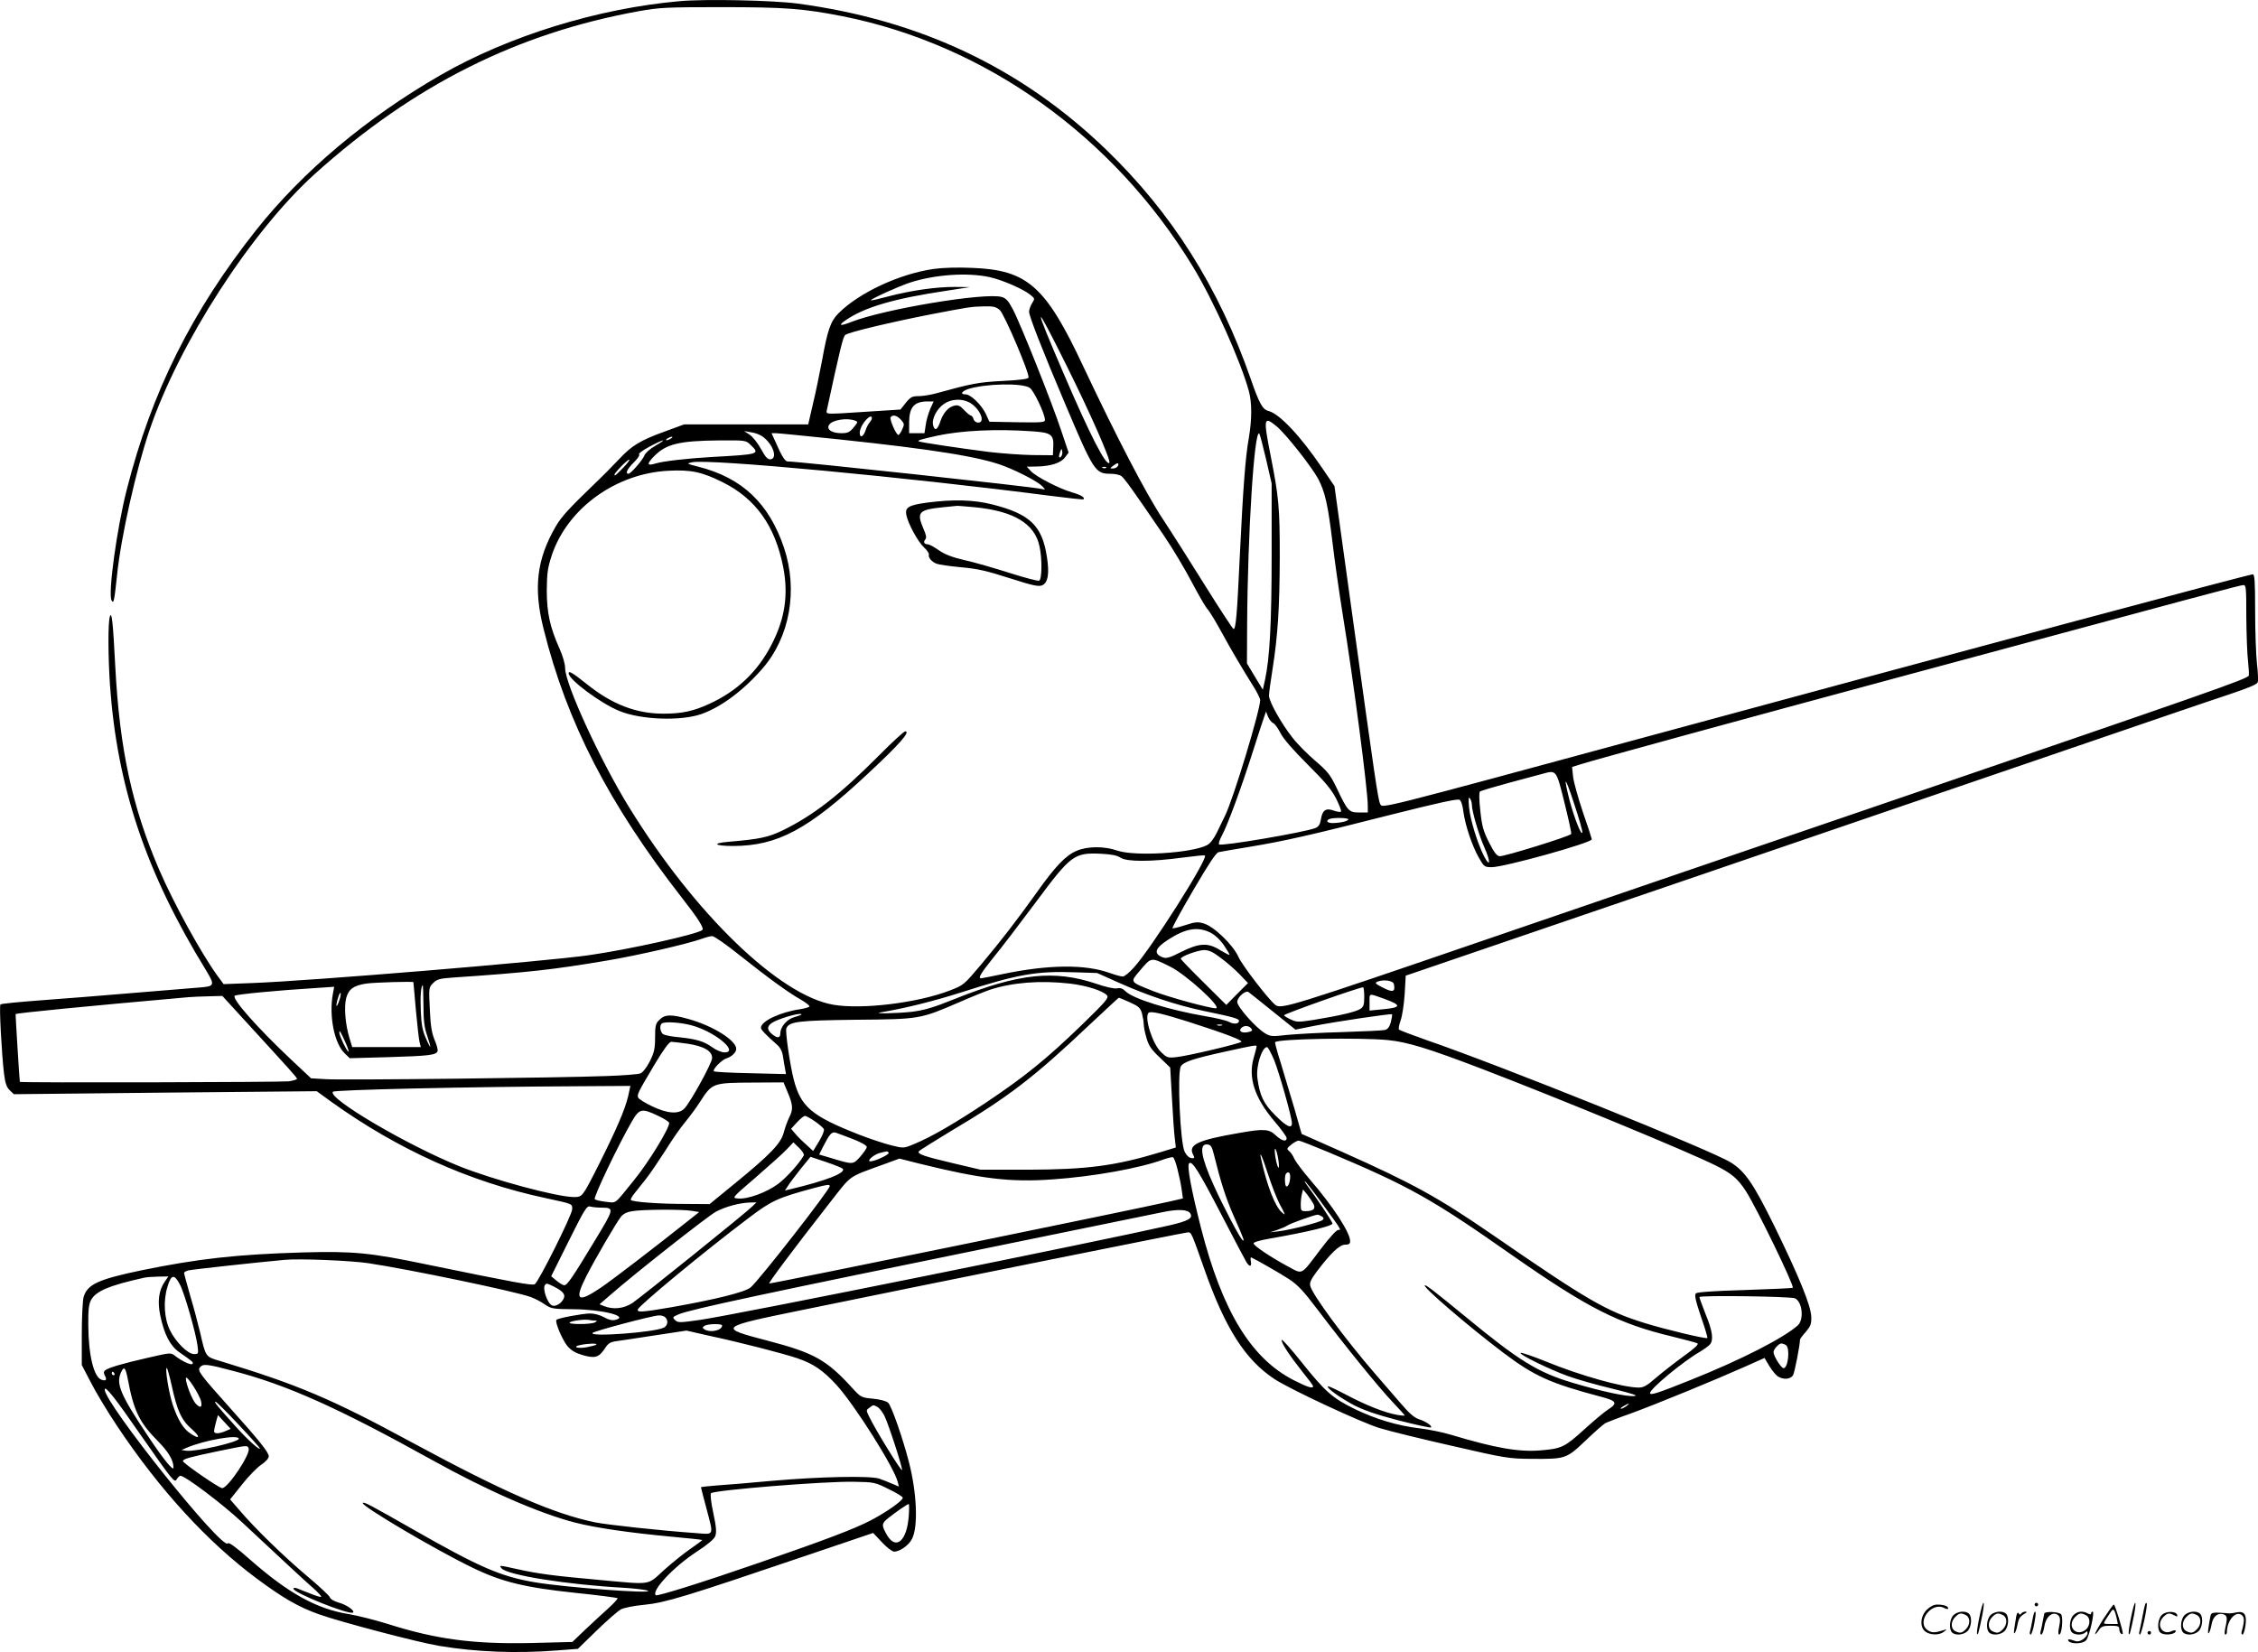
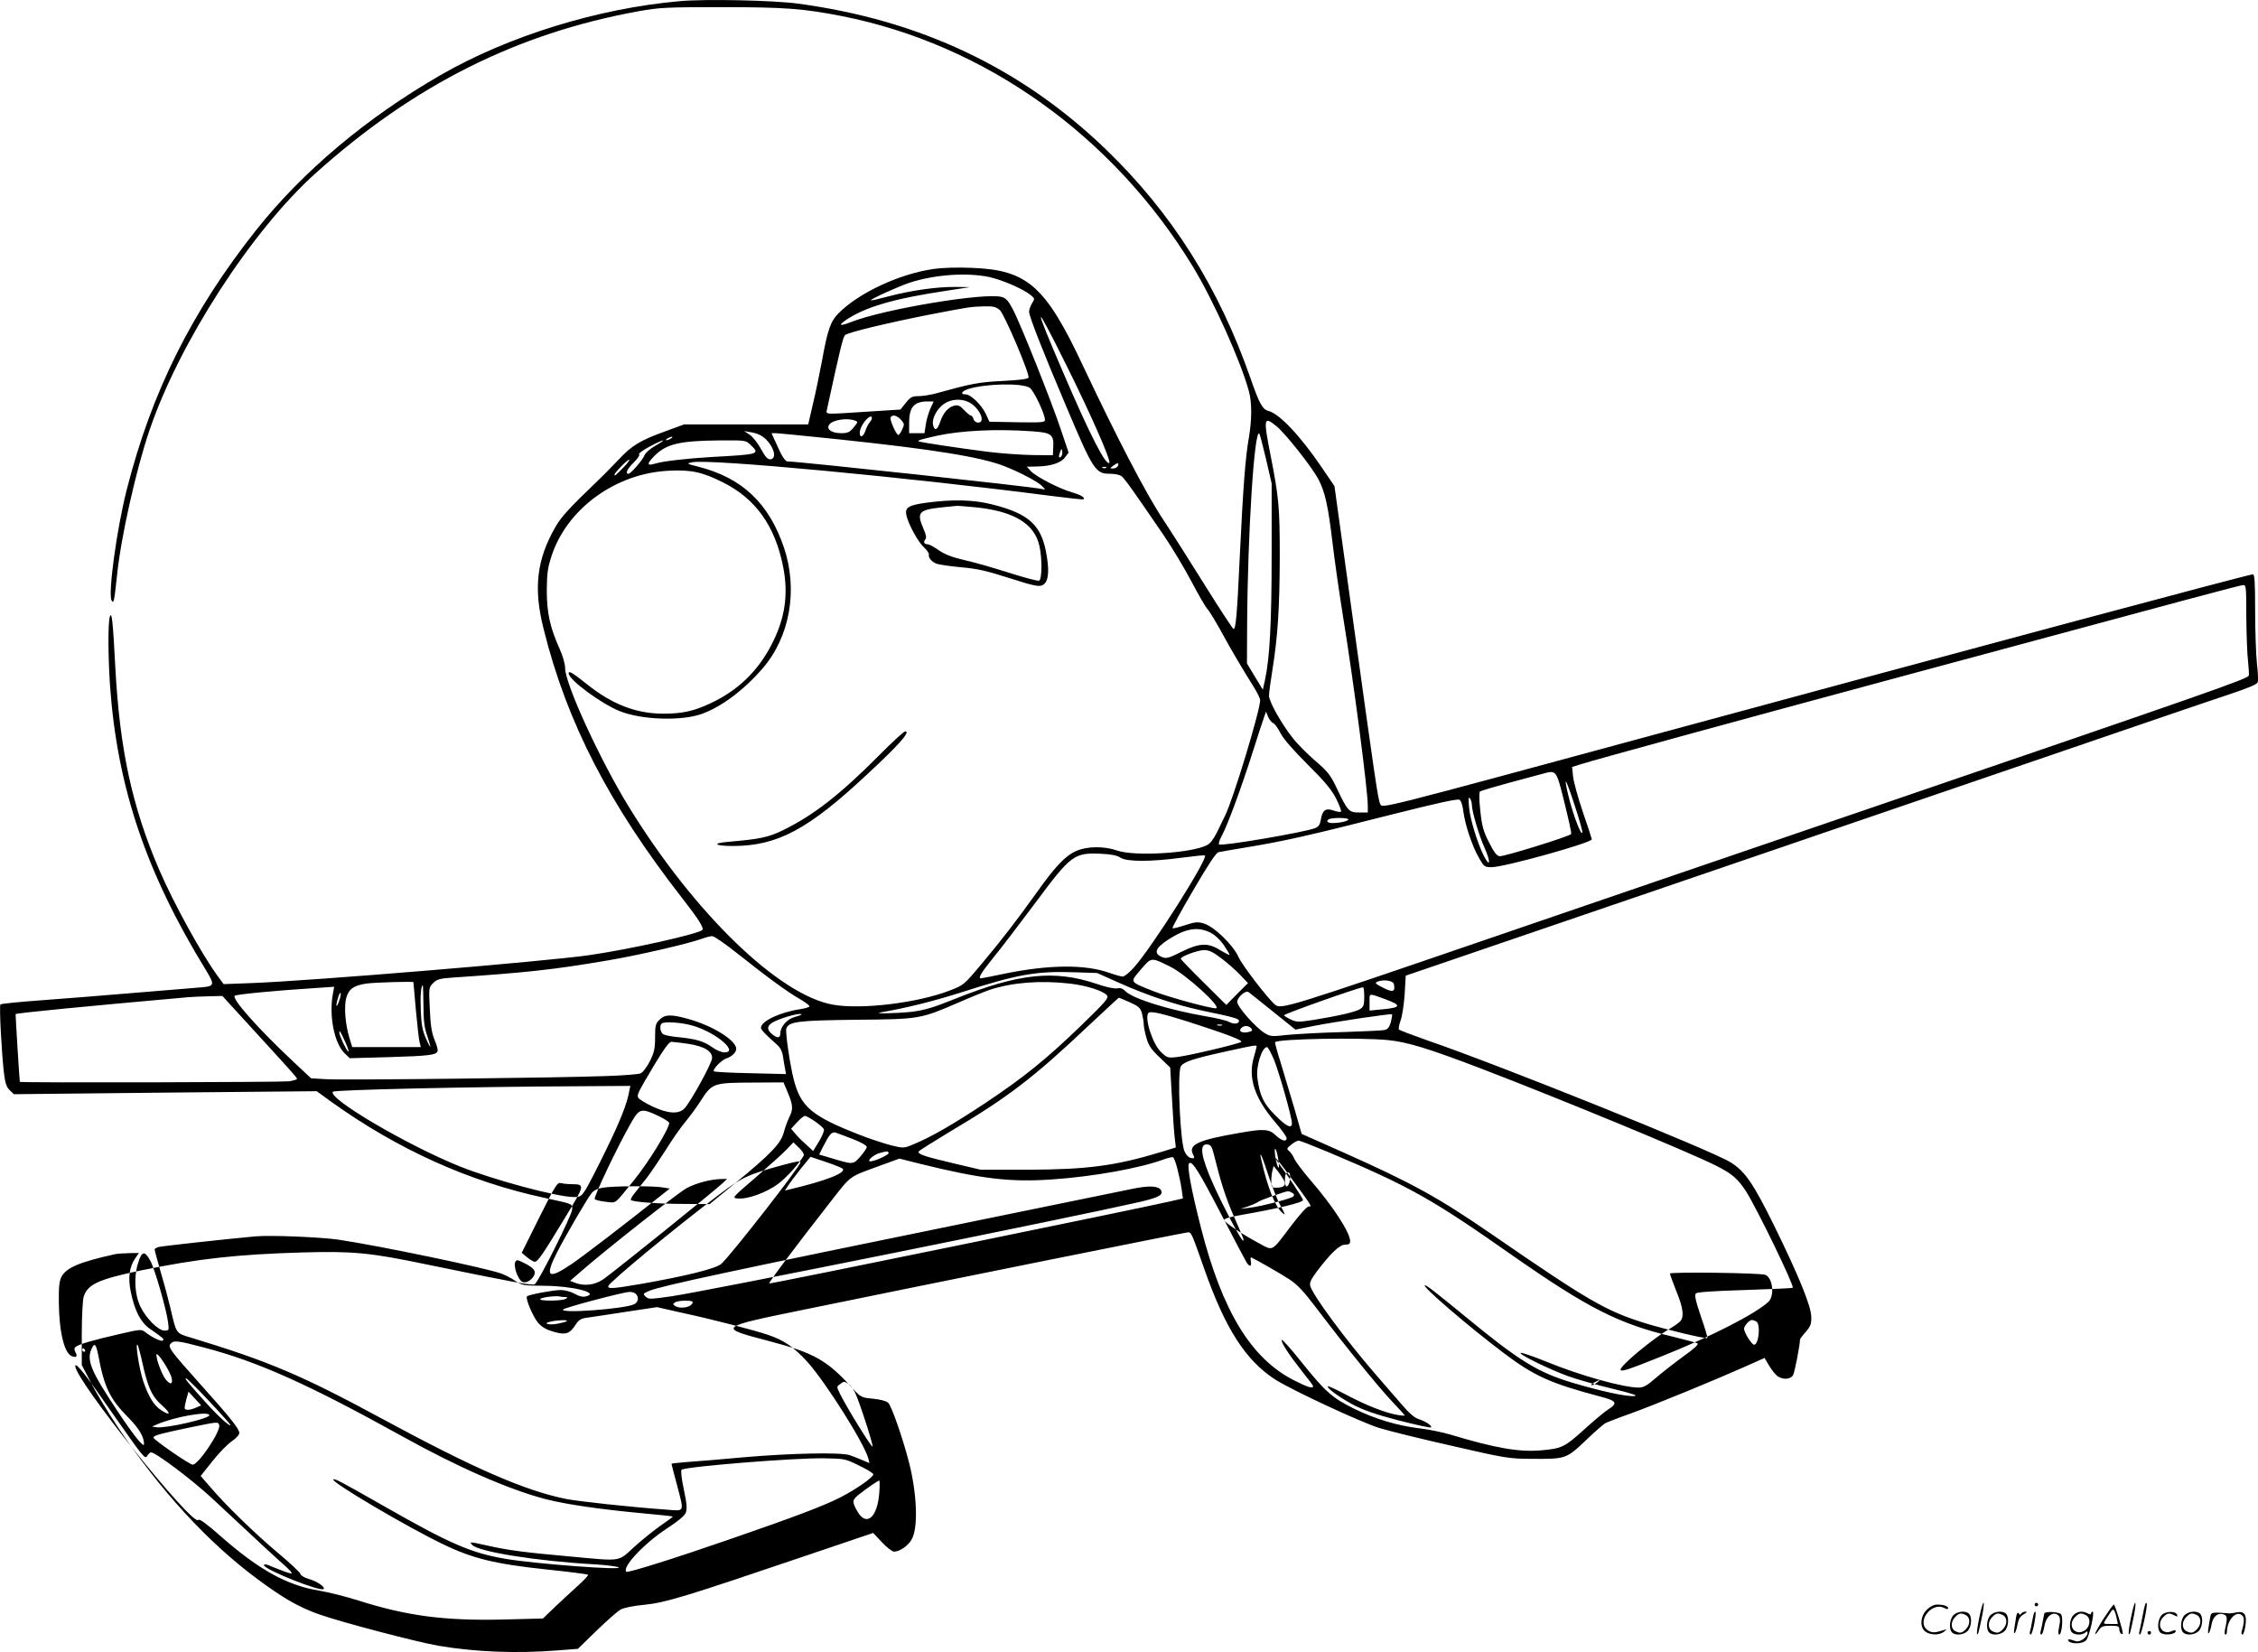
<svg xmlns="http://www.w3.org/2000/svg" version="1.0" viewBox="0 0 1279.979 936.467" preserveAspectRatio="xMidYMid meet">
  <g transform="translate(-0.649,936.551) scale(0.1,-0.1)" fill="#000000" stroke="none">
-     <path d="M3860 9359 c-465 -41 -970 -197 -1356 -419 -420 -242 -781 -546 -1045 -878 -366 -462 -593 -918 -734 -1472 -57 -224 -107 -591 -86 -628 12 -21 15 -6 31 143 21 212 109 603 184 822 168 495 579 1131 941 1456 558 501 1143 794 1832 919 117 21 157 23 468 23 362 0 465 -8 685 -51 812 -161 1537 -679 1988 -1419 117 -192 273 -540 318 -707 18 -67 17 -161 0 -263 -20 -111 -33 -287 -51 -660 -16 -347 -23 -425 -36 -425 -4 0 -74 107 -156 238 -81 130 -192 305 -246 387 -97 147 -260 461 -451 866 -212 452 -315 544 -627 556 -84 4 -169 1 -220 -6 -194 -28 -422 -134 -539 -251 -45 -45 -62 -92 -94 -270 -14 -74 -37 -186 -52 -247 l-26 -113 -352 0 -351 0 -109 -40 c-141 -51 -188 -80 -261 -158 -33 -35 -91 -94 -129 -130 -153 -147 -197 -195 -229 -250 -108 -186 -128 -349 -69 -582 132 -531 372 -995 785 -1525 91 -116 125 -170 115 -181 -24 -23 -412 -110 -643 -143 -242 -35 -1581 -146 -1911 -158 l-160 -6 -36 49 c-92 127 -247 409 -329 599 -154 358 -224 682 -249 1150 -13 253 -20 320 -31 285 -11 -37 -10 -226 1 -390 41 -577 205 -1062 544 -1614 53 -88 51 -92 -47 -99 -45 -4 -215 -18 -377 -31 -162 -14 -394 -32 -515 -41 -121 -9 -223 -19 -226 -23 -8 -8 7 -281 20 -391 7 -57 15 -79 33 -96 l23 -22 858 9 859 8 81 -59 c378 -271 782 -454 1212 -546 161 -35 155 -32 155 -64 0 -31 -190 -411 -212 -425 -15 -9 -117 10 -613 112 -321 67 -416 76 -705 68 -370 -11 -589 -35 -915 -102 -243 -51 -304 -79 -325 -152 -5 -20 -10 -115 -10 -210 l0 -174 52 -100 c28 -55 95 -166 149 -247 241 -361 511 -656 794 -866 147 -109 234 -159 349 -200 120 -43 561 -159 681 -179 209 -35 440 -44 669 -26 l118 9 107 104 c59 57 121 112 138 120 17 9 77 21 134 26 118 12 230 46 899 273 l396 134 50 -53 c27 -29 58 -53 69 -53 32 0 83 36 101 72 36 68 28 260 -17 435 -35 136 -99 320 -118 337 -11 10 -45 19 -86 23 -65 6 -69 8 -114 57 -148 163 -218 202 -480 271 -288 75 -286 77 194 175 784 161 2171 440 2185 440 20 0 20 0 95 -213 117 -332 232 -512 398 -620 91 -59 488 -244 592 -276 55 -17 242 -63 415 -102 304 -70 320 -72 450 -73 192 -1 195 0 304 103 50 48 101 93 112 99 10 5 75 31 144 55 143 52 481 191 647 265 l112 50 26 -44 c14 -23 35 -50 47 -59 32 -22 75 -19 89 6 9 17 39 171 39 201 0 4 15 24 33 44 27 32 32 44 31 85 -2 64 -71 232 -210 516 -119 241 -165 308 -246 359 -105 67 -1306 550 -1723 693 -82 29 -153 56 -158 60 -4 4 0 27 9 52 9 24 19 91 23 149 l6 105 1470 502 c809 276 1823 624 2255 771 432 148 856 293 942 321 113 38 159 57 163 70 3 10 1 58 -5 107 -5 49 -10 182 -10 297 0 166 -3 207 -13 207 -22 0 -1620 -428 -3367 -902 -1631 -442 -1565 -425 -1580 -399 -12 23 -32 162 -154 1043 l-105 758 -70 103 c-124 183 -242 307 -304 323 -33 8 -52 41 -100 180 -181 520 -447 942 -823 1304 -479 461 -1052 732 -1744 825 -140 19 -526 27 -670 14z m1755 -1564 c73 -16 193 -68 234 -102 24 -20 24 -21 8 -46 -9 -15 -17 -36 -17 -48 0 -26 74 -215 205 -524 160 -379 171 -395 255 -395 26 0 54 -6 63 -13 17 -12 63 -76 241 -337 47 -69 117 -186 156 -260 39 -74 79 -143 88 -153 17 -19 50 -74 98 -162 32 -60 113 -197 166 -281 21 -33 38 -68 38 -77 0 -58 -154 -567 -200 -657 -9 -19 -30 -61 -45 -93 -18 -36 -38 -63 -56 -72 -88 -46 -410 -65 -509 -31 -74 26 -172 25 -232 -2 -62 -27 -119 -87 -225 -236 -114 -159 -196 -266 -315 -408 -97 -115 -99 -117 -177 -147 -180 -70 -498 -109 -660 -81 -306 52 -786 515 -1158 1119 -163 264 -363 699 -363 789 0 23 -13 69 -31 109 -55 123 -73 205 -73 333 1 100 5 126 29 200 90 265 363 462 660 477 128 7 192 -7 308 -65 187 -93 297 -247 343 -480 31 -158 10 -295 -67 -443 -79 -152 -194 -261 -351 -333 -91 -42 -156 -56 -261 -56 -154 0 -291 53 -432 166 -84 67 -105 79 -105 63 0 -36 182 -171 288 -214 123 -50 347 -58 465 -17 112 40 237 133 345 257 156 179 203 445 123 685 -85 252 -237 397 -486 460 -67 17 -68 18 -36 25 95 21 1222 -85 2031 -190 101 -13 186 -22 188 -20 11 10 -14 25 -66 40 -72 21 -202 88 -232 120 l-23 25 54 1 c80 1 139 20 162 51 l21 28 -41 122 c-53 161 -235 617 -276 692 -24 46 -39 62 -62 68 -94 27 -670 -69 -854 -142 -62 -24 -75 -21 -34 8 109 76 274 125 585 171 l123 19 -85 1 c-102 1 -251 -20 -379 -54 -52 -14 -96 -24 -98 -22 -5 6 163 82 223 101 140 45 321 58 449 31z m59 -187 c27 -25 170 -362 163 -383 -4 -8 -49 -14 -148 -19 -137 -7 -176 -15 -379 -71 -30 -8 -73 -15 -96 -15 -37 0 -46 -5 -73 -38 l-30 -38 -188 -12 c-248 -16 -234 -17 -229 11 74 341 91 414 104 424 18 15 252 71 487 117 214 41 222 43 302 45 51 1 66 -3 87 -21z m380 -318 c132 -265 252 -537 241 -548 -19 -19 -109 156 -260 508 -177 411 -171 423 19 40z m-210 -123 c23 -16 86 -148 86 -182 0 -14 -19 -15 -157 -13 l-158 3 -21 46 c-25 51 -85 109 -114 109 -32 0 -23 17 14 30 96 31 306 36 350 7z m-344 -82 c59 -31 97 -115 51 -115 -11 0 -23 9 -26 20 -3 11 -10 20 -15 20 -5 0 -22 14 -38 31 -24 26 -35 30 -56 25 -34 -8 -62 -40 -79 -89 -16 -49 -32 -57 -41 -22 -9 36 21 94 63 122 40 27 98 30 141 8z m-221 -39 c-10 -24 -22 -65 -25 -90 l-7 -46 -43 0 -44 0 0 63 c1 84 28 116 102 117 l37 0 -20 -44z m-342 -74 c-8 -9 -19 -30 -24 -46 -12 -37 -33 -46 -33 -14 0 25 23 65 49 86 21 17 28 -3 8 -26z m173 18 c11 -11 20 -24 20 -30 0 -15 -23 -60 -31 -60 -12 0 -51 88 -44 100 10 16 33 12 55 -10z m-256 -9 c17 -6 16 -9 -9 -39 -22 -27 -34 -32 -69 -32 -54 0 -86 21 -70 47 17 28 102 42 148 24z m2389 -32 c52 -43 198 -228 236 -298 39 -75 55 -146 81 -361 11 -96 38 -283 59 -415 59 -360 141 -987 141 -1077 l0 -38 -49 0 c-58 0 -65 7 -128 140 -36 75 -51 93 -122 154 -44 38 -101 95 -127 129 -65 82 -134 206 -134 239 0 15 9 83 20 150 30 190 40 346 41 636 0 282 -5 337 -52 576 -42 213 -39 225 34 165z m-1391 -28 c114 -7 129 -18 125 -91 l-2 -45 -115 1 c-63 1 -176 9 -250 18 -166 21 -392 55 -397 60 -6 5 17 12 107 32 136 29 332 39 532 25z m-1523 -30 c59 -42 87 -123 46 -129 -16 -2 -29 11 -55 59 -19 34 -48 71 -65 81 l-30 20 40 -7 c22 -3 51 -14 64 -24z m432 -16 c540 -57 806 -100 939 -152 90 -35 195 -91 216 -115 18 -19 18 -19 -6 -14 -54 13 -1379 156 -1440 156 -13 0 -34 33 -64 103 l-26 57 24 0 c13 0 174 -16 357 -35z m2422 -111 l32 -139 0 -400 c0 -393 -11 -592 -38 -715 l-12 -54 -45 74 -45 75 1 220 c3 520 41 1111 69 1083 3 -3 20 -68 38 -144z m-3373 116 c-8 -5 -19 -10 -25 -10 -5 0 -3 5 5 10 8 5 20 10 25 10 6 0 3 -5 -5 -10z m-88 -41 c-29 -16 -57 -41 -62 -54 -10 -27 -78 -105 -91 -105 -20 0 -7 28 31 65 23 23 35 42 29 45 -5 4 21 23 58 43 82 44 109 49 35 6z m540 4 c54 -52 50 -53 -222 -68 -139 -8 -277 -24 -318 -37 -49 -15 -51 -3 -7 42 68 69 142 87 369 89 150 1 150 1 178 -26z m1759 -66 c-13 -13 -15 1 -4 30 7 17 8 17 11 -1 2 -10 -1 -23 -7 -29z m-2481 -62 c-44 -45 -50 -50 -50 -40 0 11 73 85 83 85 6 0 -9 -20 -33 -45z m2804 10 c-4 -8 -16 -15 -27 -15 -20 0 -20 0 -1 15 25 19 35 19 28 0z m-67 -11 c-3 -3 -12 -4 -19 -1 -8 3 -5 6 6 6 11 1 17 -2 13 -5z m6463 -846 c1 -101 5 -214 10 -252 4 -38 6 -74 4 -80 -7 -19 -205 -88 -2179 -763 -748 -255 -1702 -582 -2120 -725 -1146 -393 -1187 -405 -1220 -378 -42 35 -187 224 -208 271 -30 68 -139 173 -197 190 -34 10 -48 9 -106 -10 -37 -12 -69 -20 -71 -17 -3 3 50 100 118 216 86 147 129 212 143 215 12 3 90 16 174 30 200 33 350 67 802 182 262 66 379 92 390 85 9 -5 18 -33 22 -68 10 -76 50 -195 88 -261 29 -51 32 -53 73 -53 70 0 567 138 567 158 0 3 -22 72 -50 152 -27 80 -52 170 -56 201 l-6 57 48 15 c67 22 922 256 1794 491 1746 471 1946 525 1963 525 16 1 17 -14 17 -181z m-5517 -601 c9 -3 28 -29 42 -57 17 -33 71 -95 154 -178 99 -98 135 -142 162 -194 18 -37 31 -70 27 -73 -4 -4 -22 -1 -42 6 -44 16 -64 2 -72 -52 -5 -28 -13 -40 -33 -48 -63 -24 -532 -104 -544 -92 -4 4 3 27 17 52 31 57 110 271 176 479 29 91 57 178 63 193 l10 29 12 -30 c7 -16 20 -32 28 -35z m1652 -452 c23 -93 41 -173 38 -177 -7 -13 -382 -129 -406 -126 -16 2 -32 23 -60 79 -32 63 -40 92 -49 177 -7 62 -8 106 -2 111 5 4 79 26 164 49 85 23 171 46 190 51 80 22 78 25 125 -164z m101 -169 c-6 -18 -45 82 -72 182 -38 150 -26 140 27 -22 27 -82 48 -154 45 -160z m-626 158 c0 -37 41 -176 71 -242 35 -78 35 -119 -1 -52 -38 74 -80 211 -86 280 -4 48 -3 61 5 50 6 -8 11 -24 11 -36z m-700 -83 c0 -10 -48 -21 -91 -21 -29 0 -39 14 -16 23 21 9 107 7 107 -2z m-1292 -217 c35 -24 172 -24 351 0 68 9 125 15 128 12 18 -18 -301 -522 -403 -635 -25 -28 -53 -51 -63 -51 -9 0 -43 9 -76 21 -139 49 -343 47 -600 -6 -66 -14 -123 -25 -127 -25 -19 0 -2 28 70 118 44 53 151 194 240 313 199 268 217 282 370 275 59 -3 90 -9 110 -22z m508 -424 c26 -13 55 -39 78 -72 19 -28 34 -53 32 -55 -2 -2 -25 10 -52 26 -69 44 -118 42 -221 -9 -66 -34 -85 -39 -106 -31 -54 21 -43 52 33 101 98 63 165 74 236 40z m-2667 -129 c161 -128 276 -212 349 -253 28 -17 50 -33 47 -38 -3 -4 -26 -11 -52 -15 -115 -17 -223 -68 -223 -106 0 -10 28 -40 93 -97 16 -14 28 -37 32 -65 3 -23 9 -55 12 -71 l5 -29 -201 5 c-110 2 -204 7 -208 11 -9 10 45 65 71 73 30 9 56 34 56 54 0 48 -133 131 -270 169 -99 28 -135 27 -165 -4 -22 -21 -25 -33 -25 -100 0 -64 -5 -85 -30 -136 -18 -35 -40 -63 -53 -68 -12 -5 -99 -12 -192 -15 -251 -10 -1486 -24 -1587 -18 l-88 5 -113 106 c-195 184 -337 345 -320 362 8 8 236 30 461 44 l103 7 -8 -43 c-22 -124 9 -278 67 -334 l29 -28 218 6 c234 7 272 12 280 34 3 7 -5 36 -17 64 -16 39 -23 79 -27 174 -6 121 -6 123 19 148 21 21 37 26 109 31 429 29 572 45 879 97 173 29 458 95 535 123 22 8 48 15 59 15 10 1 80 -48 155 -108z m2727 -15 c33 -24 81 -66 107 -93 l48 -50 -62 -62 -61 -62 -129 128 c-71 70 -129 130 -129 134 0 13 95 48 131 49 28 0 51 -10 95 -44z m-288 -49 c90 -43 302 -237 260 -237 -36 0 -273 65 -353 97 -136 54 -133 50 -79 114 69 81 62 80 172 26z m-287 -93 c161 -72 323 -126 479 -159 166 -34 200 -44 200 -56 0 -18 -28 -21 -57 -6 -15 8 -73 22 -128 31 -210 36 -417 100 -459 143 -15 15 -28 20 -47 16 -17 -3 -63 7 -118 26 -238 80 -439 59 -797 -84 -129 -52 -178 -66 -250 -75 -84 -9 -227 -12 -174 -3 146 25 297 63 455 113 320 103 426 122 646 114 l125 -4 125 -56z m1557 -7 c9 -44 -5 -49 -60 -21 -46 23 -50 28 -33 35 35 14 89 6 93 -14z m-5558 11 c0 -2 7 -73 14 -158 8 -85 17 -167 21 -182 l7 -28 -195 0 -194 0 -16 53 c-23 76 -31 175 -18 225 14 51 42 71 113 82 49 7 268 13 268 8z m3722 -8 c94 -11 188 -41 210 -67 11 -14 -7 -35 -147 -171 -197 -190 -320 -290 -540 -437 -179 -119 -312 -196 -408 -235 -57 -24 -58 -24 -128 -7 -39 10 -122 37 -183 61 -268 105 -330 157 -370 312 -21 82 -49 272 -42 290 15 39 67 45 395 49 362 3 364 4 582 98 68 30 148 62 177 72 129 42 286 54 454 35z m-3665 -122 c0 -87 5 -127 21 -173 11 -33 19 -61 18 -63 -2 -1 -14 21 -26 50 -18 40 -25 77 -28 150 -4 84 1 148 11 148 2 0 3 -51 4 -112z m5333 47 c0 -46 -4 -57 -23 -69 -24 -16 -117 -38 -265 -62 -85 -13 -96 -13 -127 2 -20 9 -38 20 -40 24 -4 7 417 156 448 159 4 1 7 -24 7 -54z m-517 -84 l127 -102 104 21 c121 24 438 71 443 66 3 -2 -1 -22 -6 -44 -8 -28 -18 -41 -34 -45 -12 -3 -121 -8 -242 -12 -121 -3 -262 -11 -313 -16 -87 -10 -95 -9 -127 11 -52 32 -155 149 -155 176 0 26 47 68 64 56 6 -4 68 -54 139 -111z m-5293 64 c-16 -47 -23 -40 -9 9 6 21 13 36 16 33 3 -3 0 -22 -7 -42z m5925 8 c99 -36 96 -49 -13 -59 l-72 -7 0 48 c0 53 -7 51 85 18z m-6459 -124 c260 -284 294 -321 294 -329 0 -4 -21 -10 -46 -14 -43 -5 -1523 -9 -1525 -3 -2 4 -25 382 -24 384 3 6 404 45 980 96 22 2 74 4 116 5 l76 2 129 -141z m5015 105 c51 -23 60 -32 69 -63 5 -20 10 -48 10 -62 0 -14 7 -49 16 -79 12 -42 28 -65 75 -109 l59 -57 10 -174 c5 -96 12 -198 16 -227 l6 -52 -85 -26 c-257 -78 -417 -99 -752 -100 l-270 0 -157 37 c-161 38 -203 52 -193 67 3 5 83 55 177 112 328 194 474 306 788 603 91 85 167 156 169 156 2 0 30 -12 62 -26z m334 -111 c212 -68 307 -105 298 -113 -11 -11 -307 -81 -369 -87 -47 -5 -53 -3 -86 29 -48 45 -96 196 -71 222 12 12 79 -4 228 -51z m-2195 42 c0 -2 -18 -9 -40 -15 -42 -11 -80 -55 -80 -92 0 -27 -16 -29 -44 -7 -37 29 -33 53 12 75 56 26 152 51 152 39z m-605 -67 c130 -42 249 -148 168 -148 -16 0 -47 13 -69 29 -45 33 -90 47 -189 57 -38 3 -78 11 -87 16 -18 9 -25 48 -11 61 14 15 126 6 188 -15z m2988 5 c-7 -2 -19 -2 -25 0 -7 3 -2 5 12 5 14 0 19 -2 13 -5z m166 -17 c9 -11 7 -15 -13 -20 -35 -9 -60 2 -45 20 15 18 43 18 58 0z m-5134 -80 c14 -31 21 -55 16 -52 -11 7 -51 91 -51 108 0 18 7 6 35 -56z m5907 14 c113 -11 230 -47 539 -165 453 -174 1170 -470 1321 -546 92 -46 125 -74 173 -148 62 -98 274 -535 264 -545 -2 -3 -124 -8 -271 -13 -177 -5 -271 -12 -278 -19 -9 -9 -2 -41 28 -130 23 -65 39 -120 37 -123 -7 -7 -240 49 -356 85 -221 69 -320 127 -869 505 -301 207 -446 287 -845 465 l-230 102 -41 144 c-23 78 -58 194 -77 257 -20 63 -35 117 -32 119 18 19 480 27 637 12z m-3967 -21 c94 -14 141 -43 138 -83 -2 -29 -121 -246 -156 -283 -32 -35 -96 -31 -185 12 -40 19 -75 41 -78 49 -7 18 -2 27 94 189 51 85 82 127 94 127 9 0 51 -5 93 -11z m3225 -15 c0 -3 -7 -31 -16 -62 -34 -114 4 -230 119 -365 37 -43 67 -85 67 -93 0 -23 -28 -16 -62 16 -37 36 -68 38 -203 14 -239 -41 -295 -67 -265 -124 8 -15 8 -20 -2 -20 -19 0 -33 12 -46 37 -25 47 -43 443 -22 483 14 26 72 45 250 84 167 37 180 39 180 30z m99 -77 c29 -72 101 -325 101 -359 0 -33 -32 -18 -94 45 -67 66 -89 113 -102 213 -8 67 26 174 55 174 5 0 23 -33 40 -73z m-2760 -177 c33 -77 35 -102 12 -147 -11 -22 -25 -62 -32 -88 -15 -60 -77 -125 -277 -288 l-143 -117 -142 1 c-143 0 -293 11 -304 22 -3 4 6 21 21 39 14 18 44 56 66 83 22 28 70 99 108 158 37 60 87 132 111 160 24 29 63 81 86 117 69 107 70 108 306 109 l167 1 21 -50z m-896 -2 c-13 -71 -48 -161 -132 -333 -48 -99 -100 -199 -114 -222 -25 -39 -31 -43 -67 -43 -95 0 -458 98 -648 174 -298 120 -753 388 -718 423 11 11 765 28 1373 31 l313 2 -7 -32z m165 -138 c34 -16 62 -34 62 -40 0 -32 -116 -222 -200 -325 -115 -142 -97 -128 -158 -122 -30 3 -59 10 -64 15 -9 9 132 305 210 440 43 74 56 77 150 32z m888 -31 c25 -17 48 -37 51 -45 3 -8 -10 -39 -28 -69 l-33 -54 -40 37 c-23 20 -51 48 -63 63 l-22 26 33 36 c19 21 39 37 46 37 6 0 32 -14 56 -31z m217 -101 c44 -17 77 -36 77 -44 0 -8 -17 -32 -37 -55 -41 -46 -40 -46 -165 -8 l-68 20 21 42 c39 76 50 88 73 82 11 -4 56 -20 99 -37z m2690 -72 c463 -195 587 -264 1047 -587 427 -298 601 -387 907 -460 70 -17 133 -34 141 -38 10 -5 -13 -27 -80 -75 -51 -37 -121 -92 -156 -122 -49 -43 -69 -54 -96 -54 -89 0 -334 69 -524 147 -74 30 -139 52 -145 50 -17 -6 162 -94 268 -132 49 -18 162 -50 250 -71 118 -29 151 -40 125 -42 -43 -4 -183 26 -345 74 -202 60 -307 125 -615 379 -166 136 -216 175 -226 175 -25 0 246 -233 445 -383 175 -132 266 -173 549 -248 93 -24 101 -37 45 -73 -21 -13 -83 -65 -138 -115 -109 -99 -126 -107 -245 -117 -123 -10 -254 12 -510 89 -47 14 -126 30 -177 36 -125 15 -249 52 -368 110 -125 61 -167 98 -302 267 -59 74 -109 130 -111 124 -5 -14 47 -92 121 -185 31 -38 57 -73 57 -77 0 -16 -31 -6 -110 34 -242 124 -404 390 -525 861 -56 220 -81 355 -68 368 17 17 53 -40 187 -298 69 -133 131 -251 138 -262 18 -29 31 -26 25 4 -2 14 -2 24 2 23 34 -16 165 -91 214 -123 49 -32 82 -67 160 -170 162 -214 350 -445 426 -525 39 -41 71 -77 71 -78 0 -2 -19 -1 -42 3 -70 12 -176 54 -286 112 -57 30 -105 53 -108 50 -9 -9 65 -62 144 -105 58 -30 126 -54 256 -88 98 -25 181 -43 184 -40 9 9 -29 34 -69 47 -25 8 -55 34 -101 88 -36 42 -103 119 -148 171 -167 193 -354 446 -366 496 -5 19 4 37 37 82 79 104 129 152 160 152 22 0 29 5 29 20 0 49 -99 200 -226 347 -42 49 -82 102 -90 119 -7 17 -20 37 -29 44 -16 13 -15 16 11 37 16 13 35 23 42 23 7 0 81 -29 165 -64z m-2970 -20 c-26 -46 -96 -124 -145 -161 -66 -49 -174 -89 -230 -83 -33 3 -32 4 102 119 74 64 153 135 175 158 l39 41 33 -32 c18 -17 29 -36 26 -42z m2325 4 c38 -154 67 -245 111 -345 58 -132 64 -148 52 -140 -14 8 -112 195 -165 313 -73 162 -84 237 -34 230 19 -2 25 -14 36 -58z m366 -35 c4 -32 3 -45 -3 -35 -5 8 -12 38 -16 65 -4 32 -3 45 3 35 5 -8 12 -37 16 -65z m-2210 46 c7 -10 -90 -54 -107 -48 -16 5 28 41 61 48 40 10 40 10 46 0z m2151 -123 c20 -62 49 -135 63 -163 37 -69 38 -73 15 -52 -39 34 -84 151 -117 300 -14 60 5 21 39 -85z m-2412 33 c23 -23 -94 -69 -298 -117 l-29 -7 19 29 c10 16 43 59 72 96 l54 66 87 -29 c47 -16 90 -33 95 -38z m1898 -2 c9 -35 20 -87 24 -116 l7 -51 -74 -17 c-199 -45 -2248 -465 -2271 -465 -8 0 131 186 345 460 125 159 97 140 303 215 l90 33 115 -29 c348 -86 514 -106 752 -89 232 16 495 63 633 114 22 8 45 13 50 12 6 -1 17 -31 26 -67z m639 -43 c0 -31 -10 -56 -21 -56 -10 0 -12 63 -2 73 13 14 23 6 23 -17z m167 -133 c126 -172 125 -171 106 -169 -10 0 -48 -41 -99 -108 -118 -155 -99 -146 -191 -97 -94 51 -185 112 -190 127 -3 8 31 18 94 29 212 37 353 71 353 85 0 9 -91 146 -138 208 -13 17 -22 32 -19 32 3 0 41 -48 84 -107z m-2777 79 c0 -21 -400 -533 -448 -574 -32 -27 -197 -68 -452 -113 -164 -28 -193 -30 -188 -12 9 24 372 325 628 518 131 99 163 114 370 170 76 20 90 22 90 11z m2741 -99 c16 -29 1 -43 -43 -43 -26 0 -28 3 -28 38 0 20 3 48 7 61 l6 24 23 -28 c12 -16 28 -39 35 -52z m-3181 -17 c-38 -38 -629 -513 -679 -547 -48 -31 -106 -38 -158 -18 l-28 11 59 51 c128 113 553 448 601 474 52 28 135 51 195 52 l35 1 -25 -24z m-855 -6 c75 -1 75 -3 -36 -186 -129 -213 -157 -254 -174 -254 -7 0 -27 12 -44 26 l-30 25 100 201 c91 182 102 200 122 194 12 -3 40 -6 62 -6z m512 -18 l43 -7 -58 -46 c-190 -151 -428 -334 -500 -383 -132 -89 -152 -73 -81 67 49 96 169 302 196 336 13 16 35 27 64 31 57 10 282 11 336 2z m2827 -15 c16 -27 -10 -42 -116 -67 -400 -91 -2465 -508 -2661 -536 -119 -17 -128 -17 -144 -1 -16 15 -14 17 20 32 69 29 478 116 1887 404 432 88 817 167 855 175 91 19 145 16 159 -7z m746 -17 c10 -6 12 -12 4 -20 -12 -12 -180 -56 -249 -64 l-50 -6 43 14 c23 8 48 19 55 24 13 11 154 61 172 62 6 0 17 -5 25 -10z m-5405 -265 c233 -35 824 -158 918 -191 23 -8 60 -27 81 -42 37 -25 45 -27 165 -28 161 -1 315 -40 237 -60 -20 -5 -39 0 -66 15 -21 12 -55 21 -78 21 -41 0 -182 -26 -191 -36 -11 -10 34 -116 63 -150 22 -25 47 -39 89 -51 68 -19 89 -12 124 41 18 28 30 35 70 40 26 4 125 18 219 33 l172 26 123 -28 c191 -41 426 -102 506 -129 91 -31 145 -68 223 -153 103 -114 325 -465 346 -549 l6 -25 -38 16 c-22 10 -55 22 -74 29 -53 17 -334 11 -600 -12 -129 -12 -274 -24 -322 -27 -49 -4 -88 -8 -88 -10 0 -1 13 -54 30 -116 43 -163 47 -152 -57 -144 -200 14 -503 47 -573 61 -237 49 -520 173 -1040 454 -456 247 -643 326 -1087 461 -82 24 -80 22 -112 161 -11 47 -36 141 -56 208 -19 67 -35 125 -35 130 0 4 10 10 23 14 18 5 383 45 547 60 84 8 375 -4 475 -19z m-1154 -104 c-34 -48 -43 -112 -26 -192 22 -107 56 -172 107 -208 79 -55 83 -59 75 -67 -8 -8 -58 15 -97 45 -25 20 -25 20 -155 -10 -141 -32 -223 -56 -242 -71 -9 -7 -10 -15 -2 -30 13 -24 7 -32 -18 -24 -45 14 -75 140 -76 311 -1 83 3 117 15 140 27 52 104 84 303 128 11 3 46 5 78 6 l58 1 -20 -29z m85 -16 c25 -45 90 -272 100 -346 6 -48 6 -49 -20 -49 -35 0 -104 69 -136 135 -33 67 -39 167 -14 247 21 70 38 73 70 13z m2123 -14 c52 -27 65 -45 51 -70 -13 -25 -44 -43 -63 -36 -28 11 -58 100 -40 118 9 9 9 9 52 -12z m7032 -65 c42 -18 53 -119 17 -153 -78 -71 -327 -198 -608 -310 -187 -75 -230 -89 -230 -74 0 24 186 178 281 233 25 15 52 34 59 43 21 25 14 77 -25 171 -19 48 -35 92 -35 97 0 11 516 4 541 -7z m-6403 -108 c18 -18 14 -46 -8 -58 -51 -27 -429 -55 -404 -30 11 11 338 98 375 99 14 1 30 -4 37 -11z m-400 -18 c15 0 15 -2 2 -10 -20 -13 -157 -13 -144 -1 9 10 89 20 112 14 8 -2 21 -3 30 -3z m722 -28 c0 -28 -67 -43 -100 -22 -13 9 -13 11 0 20 18 12 100 13 100 2z m-713 -108 c-3 -4 -27 -10 -53 -15 -51 -10 -88 2 -39 12 40 9 100 11 92 3z m6743 -3 c25 -16 13 -131 -13 -131 -14 0 -57 69 -57 91 0 16 30 49 44 49 6 0 18 -4 26 -9z m-8800 -147 c306 -80 593 -209 1125 -504 313 -174 603 -301 810 -355 116 -30 309 -58 545 -80 96 -9 175 -17 177 -19 2 -1 -27 -23 -65 -49 -37 -25 -105 -80 -151 -121 -98 -89 -65 -84 -371 -56 -257 23 -346 35 -462 61 -105 23 -103 23 -89 5 32 -39 369 -93 696 -111 66 -4 127 -12 135 -17 30 -18 -466 19 -640 48 -195 33 -315 85 -690 299 -253 144 -280 158 -287 151 -14 -14 414 -267 622 -367 167 -81 294 -112 586 -143 127 -13 233 -27 236 -30 3 -3 -21 -29 -53 -58 -33 -29 -91 -84 -131 -121 l-72 -69 -233 -6 c-328 -7 -539 21 -813 108 -70 22 -169 47 -222 56 -181 29 -342 118 -558 308 -80 71 -122 101 -127 93 -28 -45 -699 794 -698 872 1 25 57 -45 207 -262 75 -108 149 -212 165 -230 25 -29 29 -30 38 -14 6 9 15 17 19 17 27 0 235 -157 348 -262 261 -244 369 -344 412 -381 23 -21 41 -41 38 -43 -2 -3 -29 5 -58 17 -30 11 -64 25 -76 30 -14 5 -23 5 -23 -1 0 -24 321 -152 338 -135 11 11 -39 45 -84 57 -24 7 -45 19 -47 28 -2 9 -60 63 -128 120 -130 109 -299 273 -386 376 l-52 60 67 84 c37 47 86 97 110 113 25 17 42 36 42 47 0 23 -54 90 -220 275 -169 189 -186 211 -170 230 18 21 39 19 190 -21z m-600 -41 c34 -184 66 -250 171 -356 61 -62 89 -109 89 -151 0 -23 -59 50 -146 181 -154 231 -181 294 -152 358 17 38 25 31 38 -32z m249 -38 c32 -147 55 -198 114 -250 51 -45 48 -62 -6 -26 -41 26 -73 79 -101 163 -23 67 -47 220 -33 208 3 -3 15 -46 26 -95z m-324 65 c3 -5 1 -10 -4 -10 -6 0 -11 5 -11 10 0 6 2 10 4 10 3 0 8 -4 11 -10z m492 -161 c6 -33 -6 -37 -31 -10 -21 23 -56 113 -56 143 0 28 79 -92 87 -133z m212 -129 c67 -71 121 -132 121 -135 0 -13 -64 44 -128 114 -115 127 -134 151 -124 151 5 0 64 -58 131 -130z m7867 105 c-11 -8 -25 -15 -30 -15 -6 1 0 7 14 15 32 19 40 18 16 0z m-4245 -5 c10 -6 27 -27 38 -48 23 -46 101 -285 101 -309 0 -17 -152 229 -188 305 -16 32 -16 35 3 48 23 17 21 17 46 4z m-3697 -137 c-38 -16 -64 -16 -64 0 0 6 5 30 11 52 l11 39 36 -39 36 -39 -30 -13z m76 -43 c0 -19 -244 -75 -298 -68 l-27 4 30 13 c101 43 295 77 295 51z m56 -55 c12 -31 -117 -225 -150 -225 -18 0 -226 144 -223 154 4 12 35 21 207 57 161 33 159 33 166 14z m3629 -231 c44 -21 80 -43 79 -49 -1 -17 -95 -83 -184 -129 -93 -48 -256 -110 -633 -240 -306 -106 -576 -191 -583 -183 -26 25 98 158 228 244 65 42 103 74 109 91 8 21 6 52 -11 131 -13 59 -18 107 -13 112 18 18 652 69 813 65 112 -2 117 -3 195 -42z m113 -151 c-10 -142 -72 -196 -123 -110 -33 57 -32 67 9 99 41 33 107 78 114 78 2 0 3 -30 0 -67z M5258 6516 c-101 -14 -122 -27 -114 -69 10 -51 68 -156 101 -185 17 -16 29 -34 27 -40 -5 -16 16 -42 44 -52 12 -5 74 -14 138 -20 94 -8 148 -21 276 -62 134 -43 164 -49 185 -40 32 15 41 66 26 161 -27 177 -96 243 -309 297 -106 27 -222 30 -374 10z m277 -26 c219 -22 337 -93 364 -221 16 -72 14 -188 -2 -195 -8 -3 -83 17 -168 44 -85 27 -198 60 -253 72 -70 16 -112 32 -147 56 -27 19 -55 34 -62 34 -21 0 -28 12 -16 27 9 10 6 25 -10 62 -40 93 -27 107 109 121 41 4 77 8 80 8 3 1 50 -3 105 -8z M4990 5084 c-223 -224 -372 -340 -546 -425 -82 -40 -131 -50 -306 -65 -99 -8 -83 -24 25 -24 251 1 424 93 759 406 182 169 248 244 216 244 -7 0 -74 -61 -148 -136z M11226 194 c-10 -47 -15 -88 -12 -91 5 -6 9 7 30 110 7 37 10 67 6 67 -4 0 -15 -39 -24 -86z M11540 270 c0 -5 5 -10 10 -10 6 0 10 5 10 10 0 6 -4 10 -10 10 -5 0 -10 -4 -10 -10z M12086 194 c-10 -47 -15 -88 -12 -91 5 -6 9 7 30 110 7 37 10 67 6 67 -4 0 -15 -39 -24 -86z M12166 269 c-3 -8 -10 -41 -16 -74 -6 -33 -14 -68 -16 -77 -3 -10 -1 -18 3 -18 10 0 46 171 38 178 -2 3 -7 -1 -9 -9z M10929 241 c-38 -38 -41 -101 -7 -125 29 -20 79 -20 104 0 18 14 18 15 1 10 -53 -17 -69 -17 -92 -2 -69 45 21 166 94 126 12 -6 21 -7 21 -1 0 12 -25 21 -62 21 -19 0 -39 -10 -59 -29z M11930 189 c-28 -45 -49 -83 -47 -85 2 -3 12 7 21 21 14 21 24 25 66 25 43 0 50 -3 50 -19 0 -11 5 -23 10 -26 6 -3 10 -3 10 1 0 20 -44 164 -51 164 -4 0 -30 -37 -59 -81z m75 4 l7 -33 -42 0 c-42 0 -42 0 -28 23 8 12 21 32 29 44 15 25 22 18 34 -34z M11080 210 c-22 -22 -27 -79 -8 -98 19 -19 66 -14 88 8 22 22 27 79 8 98 -19 19 -66 14 -88 -8z m71 0 c25 -14 25 -54 -1 -80 -23 -23 -33 -24 -61 -10 -25 14 -25 54 1 80 23 23 33 24 61 10z M11290 210 c-22 -22 -27 -79 -8 -98 19 -19 66 -14 88 8 22 22 27 79 8 98 -19 19 -66 14 -88 -8z m71 0 c25 -14 25 -54 -1 -80 -23 -23 -33 -24 -61 -10 -25 14 -25 54 1 80 23 23 33 24 61 10z M11436 204 c-3 -16 -8 -47 -11 -69 -8 -51 10 -26 19 27 5 27 15 42 34 53 18 10 22 14 10 15 -9 0 -20 -5 -24 -11 -5 -8 -9 -8 -14 1 -5 8 -10 3 -14 -16z M11537 223 c-2 -4 -7 -26 -11 -48 -4 -22 -9 -48 -12 -57 -3 -10 -1 -18 4 -18 4 0 14 28 20 62 11 58 10 81 -1 61z M11595 220 c-1 -3 -5 -23 -9 -45 -4 -22 -9 -48 -12 -57 -3 -10 -1 -18 4 -18 5 0 13 20 17 45 7 53 44 87 74 68 17 -11 19 -28 8 -80 -4 -18 -3 -33 2 -33 16 0 24 99 11 115 -12 14 -87 18 -95 5z M11760 210 c-22 -22 -27 -79 -8 -98 7 -7 24 -12 38 -12 14 0 31 5 38 12 9 9 12 8 12 -5 0 -9 -12 -24 -26 -34 -21 -13 -32 -15 -55 -6 -16 6 -29 8 -29 3 0 -24 81 -27 102 -2 18 19 50 162 37 162 -5 0 -9 -5 -9 -10 0 -7 -6 -7 -19 0 -30 16 -59 12 -81 -10z m71 0 c29 -16 25 -65 -6 -86 -56 -37 -103 28 -55 76 23 23 33 24 61 10z M12261 211 c-23 -23 -28 -80 -9 -99 19 -19 88 -13 88 9 0 5 -11 4 -24 -2 -54 -25 -89 38 -46 81 23 23 33 24 62 9 16 -9 19 -8 16 3 -8 22 -64 22 -87 -1z M12390 210 c-22 -22 -27 -79 -8 -98 19 -19 66 -14 88 8 22 22 27 79 8 98 -19 19 -66 14 -88 -8z m71 0 c25 -14 25 -54 -1 -80 -23 -23 -33 -24 -61 -10 -25 14 -25 54 1 80 23 23 33 24 61 10z M12536 201 c-3 -14 -8 -44 -11 -66 -8 -51 10 -26 19 27 8 41 35 63 66 53 22 -7 24 -21 11 -77 -5 -22 -5 -38 0 -38 5 0 9 6 9 13 0 68 51 125 85 97 15 -13 15 -35 -1 -92 -3 -10 -1 -18 4 -18 6 0 13 23 17 50 9 63 -5 84 -49 76 -17 -4 -35 -6 -41 -6 -101 8 -104 7 -109 -19z M12180 110 c0 -5 5 -10 10 -10 6 0 10 5 10 10 0 6 -4 10 -10 10 -5 0 -10 -4 -10 -10z" />
+     <path d="M3860 9359 c-465 -41 -970 -197 -1356 -419 -420 -242 -781 -546 -1045 -878 -366 -462 -593 -918 -734 -1472 -57 -224 -107 -591 -86 -628 12 -21 15 -6 31 143 21 212 109 603 184 822 168 495 579 1131 941 1456 558 501 1143 794 1832 919 117 21 157 23 468 23 362 0 465 -8 685 -51 812 -161 1537 -679 1988 -1419 117 -192 273 -540 318 -707 18 -67 17 -161 0 -263 -20 -111 -33 -287 -51 -660 -16 -347 -23 -425 -36 -425 -4 0 -74 107 -156 238 -81 130 -192 305 -246 387 -97 147 -260 461 -451 866 -212 452 -315 544 -627 556 -84 4 -169 1 -220 -6 -194 -28 -422 -134 -539 -251 -45 -45 -62 -92 -94 -270 -14 -74 -37 -186 -52 -247 l-26 -113 -352 0 -351 0 -109 -40 c-141 -51 -188 -80 -261 -158 -33 -35 -91 -94 -129 -130 -153 -147 -197 -195 -229 -250 -108 -186 -128 -349 -69 -582 132 -531 372 -995 785 -1525 91 -116 125 -170 115 -181 -24 -23 -412 -110 -643 -143 -242 -35 -1581 -146 -1911 -158 l-160 -6 -36 49 c-92 127 -247 409 -329 599 -154 358 -224 682 -249 1150 -13 253 -20 320 -31 285 -11 -37 -10 -226 1 -390 41 -577 205 -1062 544 -1614 53 -88 51 -92 -47 -99 -45 -4 -215 -18 -377 -31 -162 -14 -394 -32 -515 -41 -121 -9 -223 -19 -226 -23 -8 -8 7 -281 20 -391 7 -57 15 -79 33 -96 l23 -22 858 9 859 8 81 -59 c378 -271 782 -454 1212 -546 161 -35 155 -32 155 -64 0 -31 -190 -411 -212 -425 -15 -9 -117 10 -613 112 -321 67 -416 76 -705 68 -370 -11 -589 -35 -915 -102 -243 -51 -304 -79 -325 -152 -5 -20 -10 -115 -10 -210 l0 -174 52 -100 c28 -55 95 -166 149 -247 241 -361 511 -656 794 -866 147 -109 234 -159 349 -200 120 -43 561 -159 681 -179 209 -35 440 -44 669 -26 l118 9 107 104 c59 57 121 112 138 120 17 9 77 21 134 26 118 12 230 46 899 273 l396 134 50 -53 c27 -29 58 -53 69 -53 32 0 83 36 101 72 36 68 28 260 -17 435 -35 136 -99 320 -118 337 -11 10 -45 19 -86 23 -65 6 -69 8 -114 57 -148 163 -218 202 -480 271 -288 75 -286 77 194 175 784 161 2171 440 2185 440 20 0 20 0 95 -213 117 -332 232 -512 398 -620 91 -59 488 -244 592 -276 55 -17 242 -63 415 -102 304 -70 320 -72 450 -73 192 -1 195 0 304 103 50 48 101 93 112 99 10 5 75 31 144 55 143 52 481 191 647 265 l112 50 26 -44 c14 -23 35 -50 47 -59 32 -22 75 -19 89 6 9 17 39 171 39 201 0 4 15 24 33 44 27 32 32 44 31 85 -2 64 -71 232 -210 516 -119 241 -165 308 -246 359 -105 67 -1306 550 -1723 693 -82 29 -153 56 -158 60 -4 4 0 27 9 52 9 24 19 91 23 149 l6 105 1470 502 c809 276 1823 624 2255 771 432 148 856 293 942 321 113 38 159 57 163 70 3 10 1 58 -5 107 -5 49 -10 182 -10 297 0 166 -3 207 -13 207 -22 0 -1620 -428 -3367 -902 -1631 -442 -1565 -425 -1580 -399 -12 23 -32 162 -154 1043 l-105 758 -70 103 c-124 183 -242 307 -304 323 -33 8 -52 41 -100 180 -181 520 -447 942 -823 1304 -479 461 -1052 732 -1744 825 -140 19 -526 27 -670 14z m1755 -1564 c73 -16 193 -68 234 -102 24 -20 24 -21 8 -46 -9 -15 -17 -36 -17 -48 0 -26 74 -215 205 -524 160 -379 171 -395 255 -395 26 0 54 -6 63 -13 17 -12 63 -76 241 -337 47 -69 117 -186 156 -260 39 -74 79 -143 88 -153 17 -19 50 -74 98 -162 32 -60 113 -197 166 -281 21 -33 38 -68 38 -77 0 -58 -154 -567 -200 -657 -9 -19 -30 -61 -45 -93 -18 -36 -38 -63 -56 -72 -88 -46 -410 -65 -509 -31 -74 26 -172 25 -232 -2 -62 -27 -119 -87 -225 -236 -114 -159 -196 -266 -315 -408 -97 -115 -99 -117 -177 -147 -180 -70 -498 -109 -660 -81 -306 52 -786 515 -1158 1119 -163 264 -363 699 -363 789 0 23 -13 69 -31 109 -55 123 -73 205 -73 333 1 100 5 126 29 200 90 265 363 462 660 477 128 7 192 -7 308 -65 187 -93 297 -247 343 -480 31 -158 10 -295 -67 -443 -79 -152 -194 -261 -351 -333 -91 -42 -156 -56 -261 -56 -154 0 -291 53 -432 166 -84 67 -105 79 -105 63 0 -36 182 -171 288 -214 123 -50 347 -58 465 -17 112 40 237 133 345 257 156 179 203 445 123 685 -85 252 -237 397 -486 460 -67 17 -68 18 -36 25 95 21 1222 -85 2031 -190 101 -13 186 -22 188 -20 11 10 -14 25 -66 40 -72 21 -202 88 -232 120 l-23 25 54 1 c80 1 139 20 162 51 l21 28 -41 122 c-53 161 -235 617 -276 692 -24 46 -39 62 -62 68 -94 27 -670 -69 -854 -142 -62 -24 -75 -21 -34 8 109 76 274 125 585 171 l123 19 -85 1 c-102 1 -251 -20 -379 -54 -52 -14 -96 -24 -98 -22 -5 6 163 82 223 101 140 45 321 58 449 31z m59 -187 c27 -25 170 -362 163 -383 -4 -8 -49 -14 -148 -19 -137 -7 -176 -15 -379 -71 -30 -8 -73 -15 -96 -15 -37 0 -46 -5 -73 -38 l-30 -38 -188 -12 c-248 -16 -234 -17 -229 11 74 341 91 414 104 424 18 15 252 71 487 117 214 41 222 43 302 45 51 1 66 -3 87 -21z m380 -318 c132 -265 252 -537 241 -548 -19 -19 -109 156 -260 508 -177 411 -171 423 19 40z m-210 -123 c23 -16 86 -148 86 -182 0 -14 -19 -15 -157 -13 l-158 3 -21 46 c-25 51 -85 109 -114 109 -32 0 -23 17 14 30 96 31 306 36 350 7z m-344 -82 c59 -31 97 -115 51 -115 -11 0 -23 9 -26 20 -3 11 -10 20 -15 20 -5 0 -22 14 -38 31 -24 26 -35 30 -56 25 -34 -8 -62 -40 -79 -89 -16 -49 -32 -57 -41 -22 -9 36 21 94 63 122 40 27 98 30 141 8z m-221 -39 c-10 -24 -22 -65 -25 -90 l-7 -46 -43 0 -44 0 0 63 c1 84 28 116 102 117 l37 0 -20 -44z m-342 -74 c-8 -9 -19 -30 -24 -46 -12 -37 -33 -46 -33 -14 0 25 23 65 49 86 21 17 28 -3 8 -26z m173 18 c11 -11 20 -24 20 -30 0 -15 -23 -60 -31 -60 -12 0 -51 88 -44 100 10 16 33 12 55 -10z m-256 -9 c17 -6 16 -9 -9 -39 -22 -27 -34 -32 -69 -32 -54 0 -86 21 -70 47 17 28 102 42 148 24z m2389 -32 c52 -43 198 -228 236 -298 39 -75 55 -146 81 -361 11 -96 38 -283 59 -415 59 -360 141 -987 141 -1077 l0 -38 -49 0 c-58 0 -65 7 -128 140 -36 75 -51 93 -122 154 -44 38 -101 95 -127 129 -65 82 -134 206 -134 239 0 15 9 83 20 150 30 190 40 346 41 636 0 282 -5 337 -52 576 -42 213 -39 225 34 165z m-1391 -28 c114 -7 129 -18 125 -91 l-2 -45 -115 1 c-63 1 -176 9 -250 18 -166 21 -392 55 -397 60 -6 5 17 12 107 32 136 29 332 39 532 25z m-1523 -30 c59 -42 87 -123 46 -129 -16 -2 -29 11 -55 59 -19 34 -48 71 -65 81 l-30 20 40 -7 c22 -3 51 -14 64 -24z m432 -16 c540 -57 806 -100 939 -152 90 -35 195 -91 216 -115 18 -19 18 -19 -6 -14 -54 13 -1379 156 -1440 156 -13 0 -34 33 -64 103 l-26 57 24 0 c13 0 174 -16 357 -35z m2422 -111 l32 -139 0 -400 c0 -393 -11 -592 -38 -715 l-12 -54 -45 74 -45 75 1 220 c3 520 41 1111 69 1083 3 -3 20 -68 38 -144z m-3373 116 c-8 -5 -19 -10 -25 -10 -5 0 -3 5 5 10 8 5 20 10 25 10 6 0 3 -5 -5 -10z m-88 -41 c-29 -16 -57 -41 -62 -54 -10 -27 -78 -105 -91 -105 -20 0 -7 28 31 65 23 23 35 42 29 45 -5 4 21 23 58 43 82 44 109 49 35 6z m540 4 c54 -52 50 -53 -222 -68 -139 -8 -277 -24 -318 -37 -49 -15 -51 -3 -7 42 68 69 142 87 369 89 150 1 150 1 178 -26z m1759 -66 c-13 -13 -15 1 -4 30 7 17 8 17 11 -1 2 -10 -1 -23 -7 -29z m-2481 -62 c-44 -45 -50 -50 -50 -40 0 11 73 85 83 85 6 0 -9 -20 -33 -45z m2804 10 c-4 -8 -16 -15 -27 -15 -20 0 -20 0 -1 15 25 19 35 19 28 0z m-67 -11 c-3 -3 -12 -4 -19 -1 -8 3 -5 6 6 6 11 1 17 -2 13 -5z m6463 -846 c1 -101 5 -214 10 -252 4 -38 6 -74 4 -80 -7 -19 -205 -88 -2179 -763 -748 -255 -1702 -582 -2120 -725 -1146 -393 -1187 -405 -1220 -378 -42 35 -187 224 -208 271 -30 68 -139 173 -197 190 -34 10 -48 9 -106 -10 -37 -12 -69 -20 -71 -17 -3 3 50 100 118 216 86 147 129 212 143 215 12 3 90 16 174 30 200 33 350 67 802 182 262 66 379 92 390 85 9 -5 18 -33 22 -68 10 -76 50 -195 88 -261 29 -51 32 -53 73 -53 70 0 567 138 567 158 0 3 -22 72 -50 152 -27 80 -52 170 -56 201 l-6 57 48 15 c67 22 922 256 1794 491 1746 471 1946 525 1963 525 16 1 17 -14 17 -181z m-5517 -601 c9 -3 28 -29 42 -57 17 -33 71 -95 154 -178 99 -98 135 -142 162 -194 18 -37 31 -70 27 -73 -4 -4 -22 -1 -42 6 -44 16 -64 2 -72 -52 -5 -28 -13 -40 -33 -48 -63 -24 -532 -104 -544 -92 -4 4 3 27 17 52 31 57 110 271 176 479 29 91 57 178 63 193 l10 29 12 -30 c7 -16 20 -32 28 -35z m1652 -452 c23 -93 41 -173 38 -177 -7 -13 -382 -129 -406 -126 -16 2 -32 23 -60 79 -32 63 -40 92 -49 177 -7 62 -8 106 -2 111 5 4 79 26 164 49 85 23 171 46 190 51 80 22 78 25 125 -164z m101 -169 c-6 -18 -45 82 -72 182 -38 150 -26 140 27 -22 27 -82 48 -154 45 -160z m-626 158 c0 -37 41 -176 71 -242 35 -78 35 -119 -1 -52 -38 74 -80 211 -86 280 -4 48 -3 61 5 50 6 -8 11 -24 11 -36z m-700 -83 c0 -10 -48 -21 -91 -21 -29 0 -39 14 -16 23 21 9 107 7 107 -2z m-1292 -217 c35 -24 172 -24 351 0 68 9 125 15 128 12 18 -18 -301 -522 -403 -635 -25 -28 -53 -51 -63 -51 -9 0 -43 9 -76 21 -139 49 -343 47 -600 -6 -66 -14 -123 -25 -127 -25 -19 0 -2 28 70 118 44 53 151 194 240 313 199 268 217 282 370 275 59 -3 90 -9 110 -22z m508 -424 c26 -13 55 -39 78 -72 19 -28 34 -53 32 -55 -2 -2 -25 10 -52 26 -69 44 -118 42 -221 -9 -66 -34 -85 -39 -106 -31 -54 21 -43 52 33 101 98 63 165 74 236 40z m-2667 -129 c161 -128 276 -212 349 -253 28 -17 50 -33 47 -38 -3 -4 -26 -11 -52 -15 -115 -17 -223 -68 -223 -106 0 -10 28 -40 93 -97 16 -14 28 -37 32 -65 3 -23 9 -55 12 -71 l5 -29 -201 5 c-110 2 -204 7 -208 11 -9 10 45 65 71 73 30 9 56 34 56 54 0 48 -133 131 -270 169 -99 28 -135 27 -165 -4 -22 -21 -25 -33 -25 -100 0 -64 -5 -85 -30 -136 -18 -35 -40 -63 -53 -68 -12 -5 -99 -12 -192 -15 -251 -10 -1486 -24 -1587 -18 l-88 5 -113 106 c-195 184 -337 345 -320 362 8 8 236 30 461 44 l103 7 -8 -43 c-22 -124 9 -278 67 -334 l29 -28 218 6 c234 7 272 12 280 34 3 7 -5 36 -17 64 -16 39 -23 79 -27 174 -6 121 -6 123 19 148 21 21 37 26 109 31 429 29 572 45 879 97 173 29 458 95 535 123 22 8 48 15 59 15 10 1 80 -48 155 -108z m2727 -15 c33 -24 81 -66 107 -93 l48 -50 -62 -62 -61 -62 -129 128 c-71 70 -129 130 -129 134 0 13 95 48 131 49 28 0 51 -10 95 -44z m-288 -49 c90 -43 302 -237 260 -237 -36 0 -273 65 -353 97 -136 54 -133 50 -79 114 69 81 62 80 172 26z m-287 -93 c161 -72 323 -126 479 -159 166 -34 200 -44 200 -56 0 -18 -28 -21 -57 -6 -15 8 -73 22 -128 31 -210 36 -417 100 -459 143 -15 15 -28 20 -47 16 -17 -3 -63 7 -118 26 -238 80 -439 59 -797 -84 -129 -52 -178 -66 -250 -75 -84 -9 -227 -12 -174 -3 146 25 297 63 455 113 320 103 426 122 646 114 l125 -4 125 -56z m1557 -7 c9 -44 -5 -49 -60 -21 -46 23 -50 28 -33 35 35 14 89 6 93 -14z m-5558 11 c0 -2 7 -73 14 -158 8 -85 17 -167 21 -182 l7 -28 -195 0 -194 0 -16 53 c-23 76 -31 175 -18 225 14 51 42 71 113 82 49 7 268 13 268 8z m3722 -8 c94 -11 188 -41 210 -67 11 -14 -7 -35 -147 -171 -197 -190 -320 -290 -540 -437 -179 -119 -312 -196 -408 -235 -57 -24 -58 -24 -128 -7 -39 10 -122 37 -183 61 -268 105 -330 157 -370 312 -21 82 -49 272 -42 290 15 39 67 45 395 49 362 3 364 4 582 98 68 30 148 62 177 72 129 42 286 54 454 35z m-3665 -122 c0 -87 5 -127 21 -173 11 -33 19 -61 18 -63 -2 -1 -14 21 -26 50 -18 40 -25 77 -28 150 -4 84 1 148 11 148 2 0 3 -51 4 -112z m5333 47 c0 -46 -4 -57 -23 -69 -24 -16 -117 -38 -265 -62 -85 -13 -96 -13 -127 2 -20 9 -38 20 -40 24 -4 7 417 156 448 159 4 1 7 -24 7 -54z m-517 -84 l127 -102 104 21 c121 24 438 71 443 66 3 -2 -1 -22 -6 -44 -8 -28 -18 -41 -34 -45 -12 -3 -121 -8 -242 -12 -121 -3 -262 -11 -313 -16 -87 -10 -95 -9 -127 11 -52 32 -155 149 -155 176 0 26 47 68 64 56 6 -4 68 -54 139 -111z m-5293 64 c-16 -47 -23 -40 -9 9 6 21 13 36 16 33 3 -3 0 -22 -7 -42z m5925 8 c99 -36 96 -49 -13 -59 l-72 -7 0 48 c0 53 -7 51 85 18z m-6459 -124 c260 -284 294 -321 294 -329 0 -4 -21 -10 -46 -14 -43 -5 -1523 -9 -1525 -3 -2 4 -25 382 -24 384 3 6 404 45 980 96 22 2 74 4 116 5 l76 2 129 -141z m5015 105 c51 -23 60 -32 69 -63 5 -20 10 -48 10 -62 0 -14 7 -49 16 -79 12 -42 28 -65 75 -109 l59 -57 10 -174 c5 -96 12 -198 16 -227 l6 -52 -85 -26 c-257 -78 -417 -99 -752 -100 l-270 0 -157 37 c-161 38 -203 52 -193 67 3 5 83 55 177 112 328 194 474 306 788 603 91 85 167 156 169 156 2 0 30 -12 62 -26z m334 -111 c212 -68 307 -105 298 -113 -11 -11 -307 -81 -369 -87 -47 -5 -53 -3 -86 29 -48 45 -96 196 -71 222 12 12 79 -4 228 -51z m-2195 42 c0 -2 -18 -9 -40 -15 -42 -11 -80 -55 -80 -92 0 -27 -16 -29 -44 -7 -37 29 -33 53 12 75 56 26 152 51 152 39z m-605 -67 c130 -42 249 -148 168 -148 -16 0 -47 13 -69 29 -45 33 -90 47 -189 57 -38 3 -78 11 -87 16 -18 9 -25 48 -11 61 14 15 126 6 188 -15z m2988 5 c-7 -2 -19 -2 -25 0 -7 3 -2 5 12 5 14 0 19 -2 13 -5z m166 -17 c9 -11 7 -15 -13 -20 -35 -9 -60 2 -45 20 15 18 43 18 58 0z m-5134 -80 c14 -31 21 -55 16 -52 -11 7 -51 91 -51 108 0 18 7 6 35 -56z m5907 14 c113 -11 230 -47 539 -165 453 -174 1170 -470 1321 -546 92 -46 125 -74 173 -148 62 -98 274 -535 264 -545 -2 -3 -124 -8 -271 -13 -177 -5 -271 -12 -278 -19 -9 -9 -2 -41 28 -130 23 -65 39 -120 37 -123 -7 -7 -240 49 -356 85 -221 69 -320 127 -869 505 -301 207 -446 287 -845 465 l-230 102 -41 144 c-23 78 -58 194 -77 257 -20 63 -35 117 -32 119 18 19 480 27 637 12z m-3967 -21 c94 -14 141 -43 138 -83 -2 -29 -121 -246 -156 -283 -32 -35 -96 -31 -185 12 -40 19 -75 41 -78 49 -7 18 -2 27 94 189 51 85 82 127 94 127 9 0 51 -5 93 -11z m3225 -15 c0 -3 -7 -31 -16 -62 -34 -114 4 -230 119 -365 37 -43 67 -85 67 -93 0 -23 -28 -16 -62 16 -37 36 -68 38 -203 14 -239 -41 -295 -67 -265 -124 8 -15 8 -20 -2 -20 -19 0 -33 12 -46 37 -25 47 -43 443 -22 483 14 26 72 45 250 84 167 37 180 39 180 30z m99 -77 c29 -72 101 -325 101 -359 0 -33 -32 -18 -94 45 -67 66 -89 113 -102 213 -8 67 26 174 55 174 5 0 23 -33 40 -73z m-2760 -177 c33 -77 35 -102 12 -147 -11 -22 -25 -62 -32 -88 -15 -60 -77 -125 -277 -288 l-143 -117 -142 1 c-143 0 -293 11 -304 22 -3 4 6 21 21 39 14 18 44 56 66 83 22 28 70 99 108 158 37 60 87 132 111 160 24 29 63 81 86 117 69 107 70 108 306 109 l167 1 21 -50z m-896 -2 c-13 -71 -48 -161 -132 -333 -48 -99 -100 -199 -114 -222 -25 -39 -31 -43 -67 -43 -95 0 -458 98 -648 174 -298 120 -753 388 -718 423 11 11 765 28 1373 31 l313 2 -7 -32z m165 -138 c34 -16 62 -34 62 -40 0 -32 -116 -222 -200 -325 -115 -142 -97 -128 -158 -122 -30 3 -59 10 -64 15 -9 9 132 305 210 440 43 74 56 77 150 32z m888 -31 c25 -17 48 -37 51 -45 3 -8 -10 -39 -28 -69 l-33 -54 -40 37 c-23 20 -51 48 -63 63 l-22 26 33 36 c19 21 39 37 46 37 6 0 32 -14 56 -31z m217 -101 c44 -17 77 -36 77 -44 0 -8 -17 -32 -37 -55 -41 -46 -40 -46 -165 -8 l-68 20 21 42 c39 76 50 88 73 82 11 -4 56 -20 99 -37z m2690 -72 c463 -195 587 -264 1047 -587 427 -298 601 -387 907 -460 70 -17 133 -34 141 -38 10 -5 -13 -27 -80 -75 -51 -37 -121 -92 -156 -122 -49 -43 -69 -54 -96 -54 -89 0 -334 69 -524 147 -74 30 -139 52 -145 50 -17 -6 162 -94 268 -132 49 -18 162 -50 250 -71 118 -29 151 -40 125 -42 -43 -4 -183 26 -345 74 -202 60 -307 125 -615 379 -166 136 -216 175 -226 175 -25 0 246 -233 445 -383 175 -132 266 -173 549 -248 93 -24 101 -37 45 -73 -21 -13 -83 -65 -138 -115 -109 -99 -126 -107 -245 -117 -123 -10 -254 12 -510 89 -47 14 -126 30 -177 36 -125 15 -249 52 -368 110 -125 61 -167 98 -302 267 -59 74 -109 130 -111 124 -5 -14 47 -92 121 -185 31 -38 57 -73 57 -77 0 -16 -31 -6 -110 34 -242 124 -404 390 -525 861 -56 220 -81 355 -68 368 17 17 53 -40 187 -298 69 -133 131 -251 138 -262 18 -29 31 -26 25 4 -2 14 -2 24 2 23 34 -16 165 -91 214 -123 49 -32 82 -67 160 -170 162 -214 350 -445 426 -525 39 -41 71 -77 71 -78 0 -2 -19 -1 -42 3 -70 12 -176 54 -286 112 -57 30 -105 53 -108 50 -9 -9 65 -62 144 -105 58 -30 126 -54 256 -88 98 -25 181 -43 184 -40 9 9 -29 34 -69 47 -25 8 -55 34 -101 88 -36 42 -103 119 -148 171 -167 193 -354 446 -366 496 -5 19 4 37 37 82 79 104 129 152 160 152 22 0 29 5 29 20 0 49 -99 200 -226 347 -42 49 -82 102 -90 119 -7 17 -20 37 -29 44 -16 13 -15 16 11 37 16 13 35 23 42 23 7 0 81 -29 165 -64z m-2970 -20 c-26 -46 -96 -124 -145 -161 -66 -49 -174 -89 -230 -83 -33 3 -32 4 102 119 74 64 153 135 175 158 l39 41 33 -32 c18 -17 29 -36 26 -42z m2325 4 c38 -154 67 -245 111 -345 58 -132 64 -148 52 -140 -14 8 -112 195 -165 313 -73 162 -84 237 -34 230 19 -2 25 -14 36 -58z m366 -35 c4 -32 3 -45 -3 -35 -5 8 -12 38 -16 65 -4 32 -3 45 3 35 5 -8 12 -37 16 -65z m-2210 46 c7 -10 -90 -54 -107 -48 -16 5 28 41 61 48 40 10 40 10 46 0z m2151 -123 c20 -62 49 -135 63 -163 37 -69 38 -73 15 -52 -39 34 -84 151 -117 300 -14 60 5 21 39 -85z m-2412 33 c23 -23 -94 -69 -298 -117 l-29 -7 19 29 c10 16 43 59 72 96 l54 66 87 -29 c47 -16 90 -33 95 -38z m1898 -2 c9 -35 20 -87 24 -116 l7 -51 -74 -17 c-199 -45 -2248 -465 -2271 -465 -8 0 131 186 345 460 125 159 97 140 303 215 l90 33 115 -29 c348 -86 514 -106 752 -89 232 16 495 63 633 114 22 8 45 13 50 12 6 -1 17 -31 26 -67z m639 -43 c0 -31 -10 -56 -21 -56 -10 0 -12 63 -2 73 13 14 23 6 23 -17z c126 -172 125 -171 106 -169 -10 0 -48 -41 -99 -108 -118 -155 -99 -146 -191 -97 -94 51 -185 112 -190 127 -3 8 31 18 94 29 212 37 353 71 353 85 0 9 -91 146 -138 208 -13 17 -22 32 -19 32 3 0 41 -48 84 -107z m-2777 79 c0 -21 -400 -533 -448 -574 -32 -27 -197 -68 -452 -113 -164 -28 -193 -30 -188 -12 9 24 372 325 628 518 131 99 163 114 370 170 76 20 90 22 90 11z m2741 -99 c16 -29 1 -43 -43 -43 -26 0 -28 3 -28 38 0 20 3 48 7 61 l6 24 23 -28 c12 -16 28 -39 35 -52z m-3181 -17 c-38 -38 -629 -513 -679 -547 -48 -31 -106 -38 -158 -18 l-28 11 59 51 c128 113 553 448 601 474 52 28 135 51 195 52 l35 1 -25 -24z m-855 -6 c75 -1 75 -3 -36 -186 -129 -213 -157 -254 -174 -254 -7 0 -27 12 -44 26 l-30 25 100 201 c91 182 102 200 122 194 12 -3 40 -6 62 -6z m512 -18 l43 -7 -58 -46 c-190 -151 -428 -334 -500 -383 -132 -89 -152 -73 -81 67 49 96 169 302 196 336 13 16 35 27 64 31 57 10 282 11 336 2z m2827 -15 c16 -27 -10 -42 -116 -67 -400 -91 -2465 -508 -2661 -536 -119 -17 -128 -17 -144 -1 -16 15 -14 17 20 32 69 29 478 116 1887 404 432 88 817 167 855 175 91 19 145 16 159 -7z m746 -17 c10 -6 12 -12 4 -20 -12 -12 -180 -56 -249 -64 l-50 -6 43 14 c23 8 48 19 55 24 13 11 154 61 172 62 6 0 17 -5 25 -10z m-5405 -265 c233 -35 824 -158 918 -191 23 -8 60 -27 81 -42 37 -25 45 -27 165 -28 161 -1 315 -40 237 -60 -20 -5 -39 0 -66 15 -21 12 -55 21 -78 21 -41 0 -182 -26 -191 -36 -11 -10 34 -116 63 -150 22 -25 47 -39 89 -51 68 -19 89 -12 124 41 18 28 30 35 70 40 26 4 125 18 219 33 l172 26 123 -28 c191 -41 426 -102 506 -129 91 -31 145 -68 223 -153 103 -114 325 -465 346 -549 l6 -25 -38 16 c-22 10 -55 22 -74 29 -53 17 -334 11 -600 -12 -129 -12 -274 -24 -322 -27 -49 -4 -88 -8 -88 -10 0 -1 13 -54 30 -116 43 -163 47 -152 -57 -144 -200 14 -503 47 -573 61 -237 49 -520 173 -1040 454 -456 247 -643 326 -1087 461 -82 24 -80 22 -112 161 -11 47 -36 141 -56 208 -19 67 -35 125 -35 130 0 4 10 10 23 14 18 5 383 45 547 60 84 8 375 -4 475 -19z m-1154 -104 c-34 -48 -43 -112 -26 -192 22 -107 56 -172 107 -208 79 -55 83 -59 75 -67 -8 -8 -58 15 -97 45 -25 20 -25 20 -155 -10 -141 -32 -223 -56 -242 -71 -9 -7 -10 -15 -2 -30 13 -24 7 -32 -18 -24 -45 14 -75 140 -76 311 -1 83 3 117 15 140 27 52 104 84 303 128 11 3 46 5 78 6 l58 1 -20 -29z m85 -16 c25 -45 90 -272 100 -346 6 -48 6 -49 -20 -49 -35 0 -104 69 -136 135 -33 67 -39 167 -14 247 21 70 38 73 70 13z m2123 -14 c52 -27 65 -45 51 -70 -13 -25 -44 -43 -63 -36 -28 11 -58 100 -40 118 9 9 9 9 52 -12z m7032 -65 c42 -18 53 -119 17 -153 -78 -71 -327 -198 -608 -310 -187 -75 -230 -89 -230 -74 0 24 186 178 281 233 25 15 52 34 59 43 21 25 14 77 -25 171 -19 48 -35 92 -35 97 0 11 516 4 541 -7z m-6403 -108 c18 -18 14 -46 -8 -58 -51 -27 -429 -55 -404 -30 11 11 338 98 375 99 14 1 30 -4 37 -11z m-400 -18 c15 0 15 -2 2 -10 -20 -13 -157 -13 -144 -1 9 10 89 20 112 14 8 -2 21 -3 30 -3z m722 -28 c0 -28 -67 -43 -100 -22 -13 9 -13 11 0 20 18 12 100 13 100 2z m-713 -108 c-3 -4 -27 -10 -53 -15 -51 -10 -88 2 -39 12 40 9 100 11 92 3z m6743 -3 c25 -16 13 -131 -13 -131 -14 0 -57 69 -57 91 0 16 30 49 44 49 6 0 18 -4 26 -9z m-8800 -147 c306 -80 593 -209 1125 -504 313 -174 603 -301 810 -355 116 -30 309 -58 545 -80 96 -9 175 -17 177 -19 2 -1 -27 -23 -65 -49 -37 -25 -105 -80 -151 -121 -98 -89 -65 -84 -371 -56 -257 23 -346 35 -462 61 -105 23 -103 23 -89 5 32 -39 369 -93 696 -111 66 -4 127 -12 135 -17 30 -18 -466 19 -640 48 -195 33 -315 85 -690 299 -253 144 -280 158 -287 151 -14 -14 414 -267 622 -367 167 -81 294 -112 586 -143 127 -13 233 -27 236 -30 3 -3 -21 -29 -53 -58 -33 -29 -91 -84 -131 -121 l-72 -69 -233 -6 c-328 -7 -539 21 -813 108 -70 22 -169 47 -222 56 -181 29 -342 118 -558 308 -80 71 -122 101 -127 93 -28 -45 -699 794 -698 872 1 25 57 -45 207 -262 75 -108 149 -212 165 -230 25 -29 29 -30 38 -14 6 9 15 17 19 17 27 0 235 -157 348 -262 261 -244 369 -344 412 -381 23 -21 41 -41 38 -43 -2 -3 -29 5 -58 17 -30 11 -64 25 -76 30 -14 5 -23 5 -23 -1 0 -24 321 -152 338 -135 11 11 -39 45 -84 57 -24 7 -45 19 -47 28 -2 9 -60 63 -128 120 -130 109 -299 273 -386 376 l-52 60 67 84 c37 47 86 97 110 113 25 17 42 36 42 47 0 23 -54 90 -220 275 -169 189 -186 211 -170 230 18 21 39 19 190 -21z m-600 -41 c34 -184 66 -250 171 -356 61 -62 89 -109 89 -151 0 -23 -59 50 -146 181 -154 231 -181 294 -152 358 17 38 25 31 38 -32z m249 -38 c32 -147 55 -198 114 -250 51 -45 48 -62 -6 -26 -41 26 -73 79 -101 163 -23 67 -47 220 -33 208 3 -3 15 -46 26 -95z m-324 65 c3 -5 1 -10 -4 -10 -6 0 -11 5 -11 10 0 6 2 10 4 10 3 0 8 -4 11 -10z m492 -161 c6 -33 -6 -37 -31 -10 -21 23 -56 113 -56 143 0 28 79 -92 87 -133z m212 -129 c67 -71 121 -132 121 -135 0 -13 -64 44 -128 114 -115 127 -134 151 -124 151 5 0 64 -58 131 -130z m7867 105 c-11 -8 -25 -15 -30 -15 -6 1 0 7 14 15 32 19 40 18 16 0z m-4245 -5 c10 -6 27 -27 38 -48 23 -46 101 -285 101 -309 0 -17 -152 229 -188 305 -16 32 -16 35 3 48 23 17 21 17 46 4z m-3697 -137 c-38 -16 -64 -16 -64 0 0 6 5 30 11 52 l11 39 36 -39 36 -39 -30 -13z m76 -43 c0 -19 -244 -75 -298 -68 l-27 4 30 13 c101 43 295 77 295 51z m56 -55 c12 -31 -117 -225 -150 -225 -18 0 -226 144 -223 154 4 12 35 21 207 57 161 33 159 33 166 14z m3629 -231 c44 -21 80 -43 79 -49 -1 -17 -95 -83 -184 -129 -93 -48 -256 -110 -633 -240 -306 -106 -576 -191 -583 -183 -26 25 98 158 228 244 65 42 103 74 109 91 8 21 6 52 -11 131 -13 59 -18 107 -13 112 18 18 652 69 813 65 112 -2 117 -3 195 -42z m113 -151 c-10 -142 -72 -196 -123 -110 -33 57 -32 67 9 99 41 33 107 78 114 78 2 0 3 -30 0 -67z M5258 6516 c-101 -14 -122 -27 -114 -69 10 -51 68 -156 101 -185 17 -16 29 -34 27 -40 -5 -16 16 -42 44 -52 12 -5 74 -14 138 -20 94 -8 148 -21 276 -62 134 -43 164 -49 185 -40 32 15 41 66 26 161 -27 177 -96 243 -309 297 -106 27 -222 30 -374 10z m277 -26 c219 -22 337 -93 364 -221 16 -72 14 -188 -2 -195 -8 -3 -83 17 -168 44 -85 27 -198 60 -253 72 -70 16 -112 32 -147 56 -27 19 -55 34 -62 34 -21 0 -28 12 -16 27 9 10 6 25 -10 62 -40 93 -27 107 109 121 41 4 77 8 80 8 3 1 50 -3 105 -8z M4990 5084 c-223 -224 -372 -340 -546 -425 -82 -40 -131 -50 -306 -65 -99 -8 -83 -24 25 -24 251 1 424 93 759 406 182 169 248 244 216 244 -7 0 -74 -61 -148 -136z M11226 194 c-10 -47 -15 -88 -12 -91 5 -6 9 7 30 110 7 37 10 67 6 67 -4 0 -15 -39 -24 -86z M11540 270 c0 -5 5 -10 10 -10 6 0 10 5 10 10 0 6 -4 10 -10 10 -5 0 -10 -4 -10 -10z M12086 194 c-10 -47 -15 -88 -12 -91 5 -6 9 7 30 110 7 37 10 67 6 67 -4 0 -15 -39 -24 -86z M12166 269 c-3 -8 -10 -41 -16 -74 -6 -33 -14 -68 -16 -77 -3 -10 -1 -18 3 -18 10 0 46 171 38 178 -2 3 -7 -1 -9 -9z M10929 241 c-38 -38 -41 -101 -7 -125 29 -20 79 -20 104 0 18 14 18 15 1 10 -53 -17 -69 -17 -92 -2 -69 45 21 166 94 126 12 -6 21 -7 21 -1 0 12 -25 21 -62 21 -19 0 -39 -10 -59 -29z M11930 189 c-28 -45 -49 -83 -47 -85 2 -3 12 7 21 21 14 21 24 25 66 25 43 0 50 -3 50 -19 0 -11 5 -23 10 -26 6 -3 10 -3 10 1 0 20 -44 164 -51 164 -4 0 -30 -37 -59 -81z m75 4 l7 -33 -42 0 c-42 0 -42 0 -28 23 8 12 21 32 29 44 15 25 22 18 34 -34z M11080 210 c-22 -22 -27 -79 -8 -98 19 -19 66 -14 88 8 22 22 27 79 8 98 -19 19 -66 14 -88 -8z m71 0 c25 -14 25 -54 -1 -80 -23 -23 -33 -24 -61 -10 -25 14 -25 54 1 80 23 23 33 24 61 10z M11290 210 c-22 -22 -27 -79 -8 -98 19 -19 66 -14 88 8 22 22 27 79 8 98 -19 19 -66 14 -88 -8z m71 0 c25 -14 25 -54 -1 -80 -23 -23 -33 -24 -61 -10 -25 14 -25 54 1 80 23 23 33 24 61 10z M11436 204 c-3 -16 -8 -47 -11 -69 -8 -51 10 -26 19 27 5 27 15 42 34 53 18 10 22 14 10 15 -9 0 -20 -5 -24 -11 -5 -8 -9 -8 -14 1 -5 8 -10 3 -14 -16z M11537 223 c-2 -4 -7 -26 -11 -48 -4 -22 -9 -48 -12 -57 -3 -10 -1 -18 4 -18 4 0 14 28 20 62 11 58 10 81 -1 61z M11595 220 c-1 -3 -5 -23 -9 -45 -4 -22 -9 -48 -12 -57 -3 -10 -1 -18 4 -18 5 0 13 20 17 45 7 53 44 87 74 68 17 -11 19 -28 8 -80 -4 -18 -3 -33 2 -33 16 0 24 99 11 115 -12 14 -87 18 -95 5z M11760 210 c-22 -22 -27 -79 -8 -98 7 -7 24 -12 38 -12 14 0 31 5 38 12 9 9 12 8 12 -5 0 -9 -12 -24 -26 -34 -21 -13 -32 -15 -55 -6 -16 6 -29 8 -29 3 0 -24 81 -27 102 -2 18 19 50 162 37 162 -5 0 -9 -5 -9 -10 0 -7 -6 -7 -19 0 -30 16 -59 12 -81 -10z m71 0 c29 -16 25 -65 -6 -86 -56 -37 -103 28 -55 76 23 23 33 24 61 10z M12261 211 c-23 -23 -28 -80 -9 -99 19 -19 88 -13 88 9 0 5 -11 4 -24 -2 -54 -25 -89 38 -46 81 23 23 33 24 62 9 16 -9 19 -8 16 3 -8 22 -64 22 -87 -1z M12390 210 c-22 -22 -27 -79 -8 -98 19 -19 66 -14 88 8 22 22 27 79 8 98 -19 19 -66 14 -88 -8z m71 0 c25 -14 25 -54 -1 -80 -23 -23 -33 -24 -61 -10 -25 14 -25 54 1 80 23 23 33 24 61 10z M12536 201 c-3 -14 -8 -44 -11 -66 -8 -51 10 -26 19 27 8 41 35 63 66 53 22 -7 24 -21 11 -77 -5 -22 -5 -38 0 -38 5 0 9 6 9 13 0 68 51 125 85 97 15 -13 15 -35 -1 -92 -3 -10 -1 -18 4 -18 6 0 13 23 17 50 9 63 -5 84 -49 76 -17 -4 -35 -6 -41 -6 -101 8 -104 7 -109 -19z M12180 110 c0 -5 5 -10 10 -10 6 0 10 5 10 10 0 6 -4 10 -10 10 -5 0 -10 -4 -10 -10z" />
  </g>
</svg>